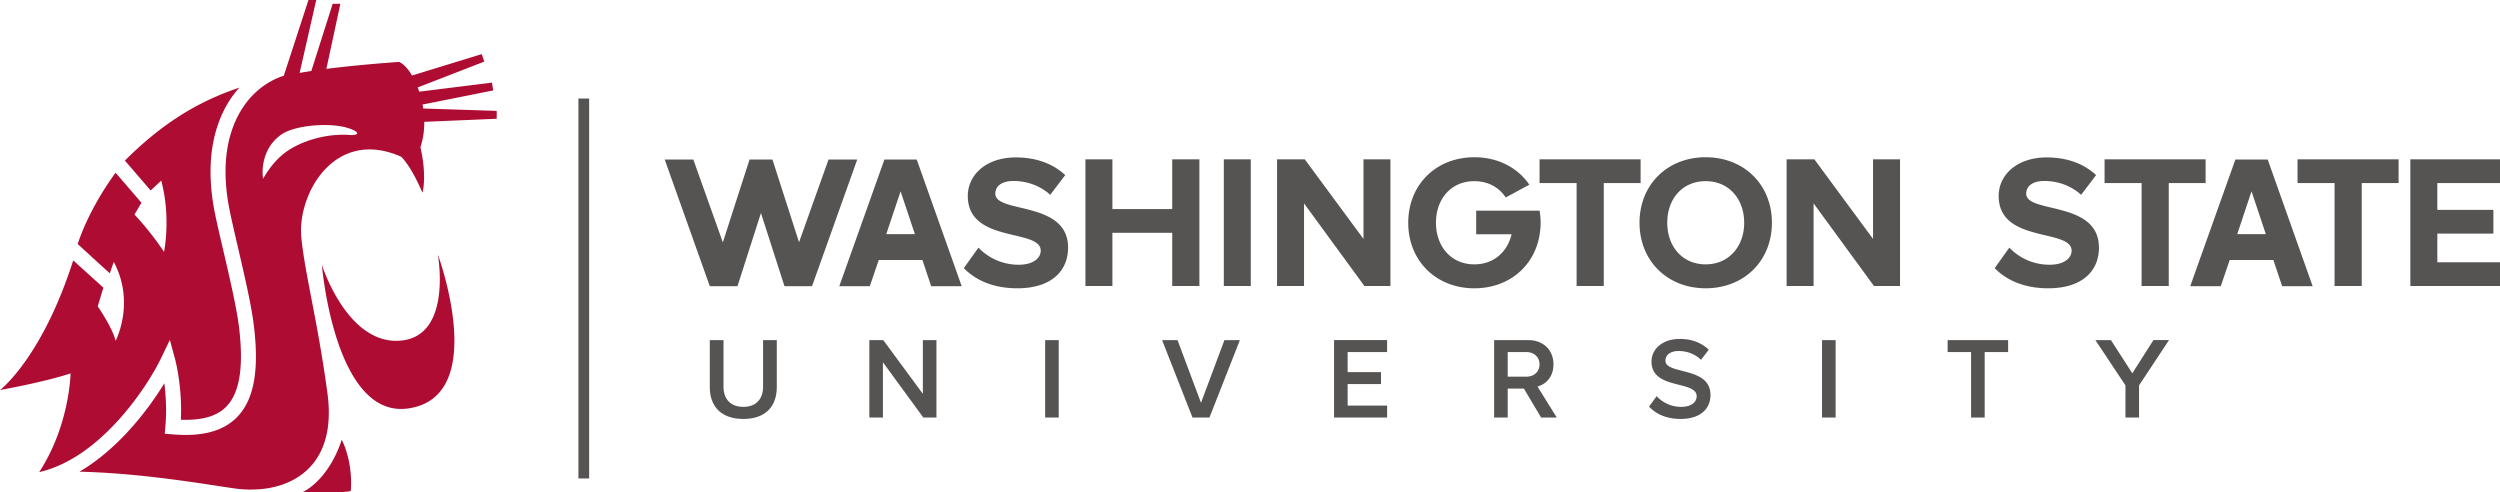
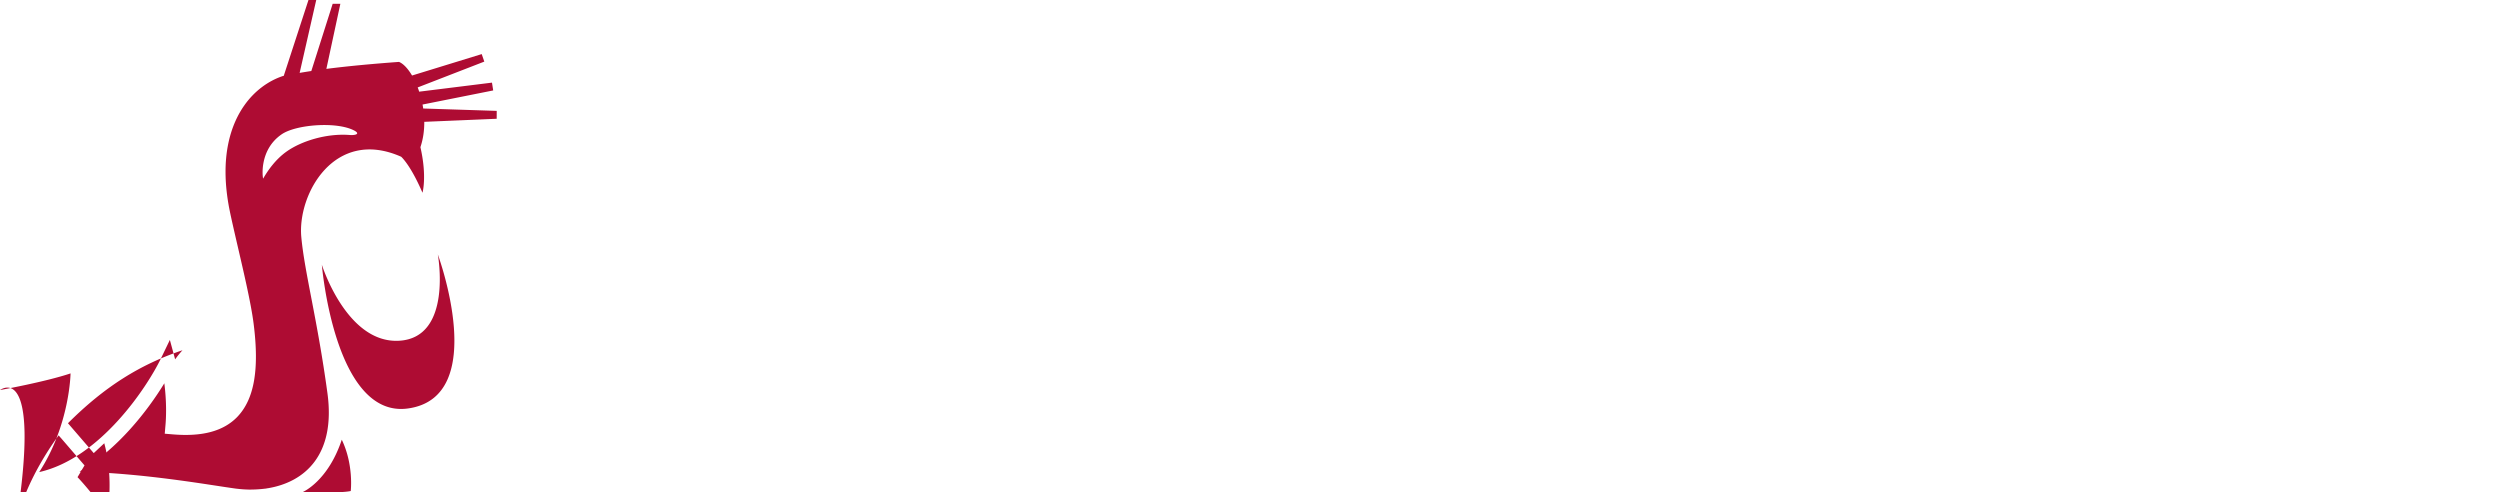
<svg xmlns="http://www.w3.org/2000/svg" xml:space="preserve" width="533.333" height="105.053">
-   <path fill="#ae0c33" d="M64.618 104.95s5.357-2.288 8.295-11.148c2.586 5.399 1.911 10.95 1.911 10.95-2.372.532-10.206.198-10.206.198M93.4 54.279s3.268 17.809-8.308 18.416c-11.17.583-16.43-16.214-16.43-16.214s2.7 32.823 18.359 30.66c17.629-2.43 6.38-32.862 6.38-32.862M8.363 100.713c.008-.004.018-.004.018-.004 13.053-2.973 23.058-18.207 25.99-24.322l1.867-3.872 1.123 4.146c.055.224 1.272 4.798 1.272 10.833 0 .67-.017 1.355-.053 2.05 4.503.17 7.717-.743 9.718-2.82 2.87-2.964 3.73-8.582 2.664-17.17-.529-4.108-2.046-10.643-3.393-16.414-.69-2.95-1.339-5.74-1.733-7.713-2.516-12.615.609-20.45 3.67-24.797a20.85 20.85 0 0 1 1.568-1.942c-9.039 3.035-16.613 7.762-24.43 15.57l5.498 6.375 2.248-2.105c2.13 7.92.6 15.212.6 15.212-2.893-4.405-6.304-7.977-6.304-7.977l1.49-2.508-4.955-5.757-.573-.644c-6.092 8.367-8.063 15.211-8.063 15.211l4.32 3.958 2.516 2.279.847-2.427c4.65 8.698.403 16.827.403 16.827-.761-2.963-3.824-7.346-3.824-7.346l1.21-3.988-6.434-5.82C8.935 76.44.001 83.21.001 83.21s9.664-1.742 15.05-3.55c0 0-.148 11.012-6.688 21.053" />
+   <path fill="#ae0c33" d="M64.618 104.95s5.357-2.288 8.295-11.148c2.586 5.399 1.911 10.95 1.911 10.95-2.372.532-10.206.198-10.206.198M93.4 54.279s3.268 17.809-8.308 18.416c-11.17.583-16.43-16.214-16.43-16.214s2.7 32.823 18.359 30.66c17.629-2.43 6.38-32.862 6.38-32.862M8.363 100.713c.008-.004.018-.004.018-.004 13.053-2.973 23.058-18.207 25.99-24.322l1.867-3.872 1.123 4.146a20.85 20.85 0 0 1 1.568-1.942c-9.039 3.035-16.613 7.762-24.43 15.57l5.498 6.375 2.248-2.105c2.13 7.92.6 15.212.6 15.212-2.893-4.405-6.304-7.977-6.304-7.977l1.49-2.508-4.955-5.757-.573-.644c-6.092 8.367-8.063 15.211-8.063 15.211l4.32 3.958 2.516 2.279.847-2.427c4.65 8.698.403 16.827.403 16.827-.761-2.963-3.824-7.346-3.824-7.346l1.21-3.988-6.434-5.82C8.935 76.44.001 83.21.001 83.21s9.664-1.742 15.05-3.55c0 0-.148 11.012-6.688 21.053" />
  <path fill="#ae0c33" d="M61.21 32.28c3.115-2.184 8.415-3.863 13.389-3.482 1.258.093 2.323-.237.967-.954-3.72-1.96-12.39-1.294-15.458.797-4.91 3.349-4.078 9.316-3.966 9.46.98-1.71 2.641-4.124 5.067-5.82m44.749-6.943-15.444.653c.008 1.817-.233 3.661-.824 5.403 1.441 6.304.439 9.723.439 9.723-2.584-6.012-4.549-7.681-4.549-7.681-14.186-6.299-22.155 7.946-21.3 17.136.695 7.552 3.438 17.575 5.574 33.302 1.8 13.233-4.902 18.953-12.61 20.266a7.09 7.09 0 0 0-.507.088c-.044 0-.08 0-.12.01a26.51 26.51 0 0 1-3.98.197c-.045-.014-.103-.014-.148-.014-.157 0-.305-.022-.46-.022-.6-.036-1.192-.1-1.778-.17-5.999-.829-19.429-3.268-33.302-3.604 8.161-4.763 14.545-13.014 18.108-18.856.207 1.62.372 3.596.372 5.77 0 1.084-.036 2.225-.148 3.39l-.134 1.594 1.598.133c6.384.555 10.91-.662 13.869-3.71 3.617-3.77 4.731-10.05 3.505-19.792-.529-4.27-2.083-10.896-3.438-16.738-.676-2.923-1.317-5.698-1.706-7.614-2.296-11.51.448-18.498 3.156-22.33 2.108-2.999 5.032-5.201 8.237-6.258.053-.009.107-.023.165-.031L65.807.004h1.656l-3.54 15.548c.819-.143 1.652-.274 2.493-.403L70.968.815h1.64l-2.983 13.881c4.715-.604 9.827-1.074 15.494-1.49.917.367 1.912 1.428 2.784 2.905l14.863-4.57.55 1.602-14.208 5.51c.112.292.224.596.313.905l15.534-1.93.26 1.666-15.073 3.008c.054.282.099.564.148.847l15.676.505-.008 1.684" />
-   <path fill="#565353" d="M162.792 82.461c0 2.627-1.461 4.335-4.21 4.335-2.774 0-4.235-1.708-4.235-4.335v-9.906h-2.924v10.007c0 4.06 2.353 6.81 7.158 6.81 4.782 0 7.134-2.725 7.134-6.836v-9.981h-2.923v9.906M196.877 84.023l-8.446-11.468h-2.972v16.52h2.897v-11.79l8.62 11.79h2.799v-16.52h-2.898v11.468M222.964 89.076h2.899V72.555h-2.899v16.52M256.21 85.93l-5.005-13.375h-3.293l6.49 16.52h3.615l6.49-16.52h-3.294L256.21 85.93M284.599 89.076h11.318v-2.552h-8.421V81.94h7.123v-2.55h-7.123v-4.285h8.421v-2.551H284.6v16.52M355.295 76.938c0-1.238 1.089-2.055 2.798-2.055 1.734 0 3.492.594 4.78 1.882l1.66-2.155c-1.536-1.486-3.617-2.303-6.192-2.303-3.616 0-6.02 2.105-6.02 4.83 0 6.092 9.636 3.938 9.636 7.406 0 1.089-.942 2.253-3.318 2.253-2.304 0-4.088-1.064-5.228-2.278l-1.61 2.229c1.462 1.56 3.667 2.626 6.712 2.626 4.459 0 6.391-2.354 6.391-5.104 0-6.167-9.61-4.26-9.61-7.331M388.701 89.076h2.898V72.555H388.7v16.52M415.493 75.106h5.003v13.97h2.899v-13.97h5.004v-2.551h-12.906v2.551M454.892 79.638l-4.556-7.083h-3.319l6.414 9.659v6.862h2.898v-6.862l6.391-9.66h-3.319l-4.509 7.084M321.645 80.357v-5.251h3.963c1.635 0 2.823 1.04 2.823 2.624 0 1.587-1.188 2.627-2.823 2.627zm10.47 8.719-4.116-6.615c1.79-.493 3.405-2.036 3.405-4.73 0-3.046-2.13-5.176-5.4-5.176h-7.256v16.52h2.897v-6.167h3.46l3.666 6.168h3.344M212.339 41.323c0-1.62 1.377-2.716 3.848-2.716 2.756 0 5.673.932 7.861 2.958l3.201-4.214c-2.674-2.471-6.24-3.768-10.534-3.768-6.363 0-10.252 3.729-10.252 8.226 0 10.17 15.558 6.889 15.558 11.67 0 1.54-1.54 2.998-4.7 2.998a11.848 11.848 0 0 1-8.589-3.647l-3.12 4.376c2.51 2.554 6.239 4.296 11.425 4.296 7.295 0 10.82-3.729 10.82-8.672 0-10.09-15.518-7.213-15.518-11.507M250.075 44.604h-12.762V33.99h-5.754v27.026h5.754V49.67h12.762v11.346h5.796V33.99h-5.796v10.615M261.08 61.015h5.753V33.99h-5.753v27.026M290.875 50.966 278.353 33.99h-5.916v27.026h5.755V43.39l12.884 17.626h5.552V33.99h-5.753v16.977M328.44 39.053h7.903v21.962h5.794V39.053h7.86v-5.064H328.44v5.064M363.867 56.395c-4.984 0-8.186-3.848-8.186-8.872 0-5.066 3.202-8.875 8.186-8.875s8.225 3.81 8.225 8.875c0 5.024-3.241 8.872-8.225 8.872zm0-22.852c-8.144 0-14.102 5.834-14.102 13.98 0 8.143 5.958 13.979 14.102 13.979 8.185 0 14.141-5.836 14.141-13.98 0-8.145-5.956-13.979-14.141-13.979M405.336 61.015V33.99h-5.755v16.977l-12.52-16.977h-5.916v27.026h5.755V43.39l12.884 17.626h5.552M432.259 41.323c0-1.62 1.377-2.716 3.849-2.716 2.756 0 5.673.932 7.861 2.958l3.202-4.214c-2.676-2.471-6.242-3.768-10.536-3.768-6.362 0-10.252 3.729-10.252 8.226 0 10.17 15.56 6.889 15.56 11.67 0 1.54-1.54 2.998-4.702 2.998a11.853 11.853 0 0 1-8.589-3.647l-3.12 4.376c2.512 2.554 6.24 4.296 11.427 4.296 7.293 0 10.818-3.729 10.818-8.672 0-10.09-15.518-7.213-15.518-11.507M470.53 33.989h-21.557v5.064h7.902v21.962h5.794V39.053h7.862v-5.064M503.837 61.015V39.053h7.86v-5.064H490.14v5.064h7.901v21.962h5.796M533.333 39.053v-5.064h-19.125v27.026h19.125V55.95h-13.37v-6.119h11.961v-5.065h-11.961v-5.713h13.37M189.07 49.955l3.054-9.144 3.052 9.144zm6.502-15.927h-6.896l-9.63 27.03h6.511l1.912-5.59h9.316l1.867 5.59h6.512l-9.592-27.03M477.275 49.955l3.052-9.143 3.053 9.143zm6.501-15.926h-6.896l-9.63 27.026h6.511l1.912-5.587h9.315l1.868 5.587h6.512l-9.592-27.026M328.445 44.938H314.92v5.039h7.55c-.883 3.768-3.811 6.418-7.945 6.418-4.982 0-8.184-3.848-8.184-8.872 0-5.066 3.202-8.875 8.184-8.875 2.95 0 5.282 1.34 6.7 3.479l5.034-2.732c-2.476-3.621-6.676-5.852-11.734-5.852-8.142 0-14.1 5.834-14.1 13.98 0 8.143 5.958 13.979 14.1 13.979 7.335 0 12.866-4.692 13.939-11.525.124-.793.204-1.608.204-2.454 0-.893-.084-1.752-.223-2.585M176.755 34.028l-6.294 17.65-5.672-17.65h-4.886l-5.696 17.673-6.236-17.493-.056-.18h-6.112l9.62 27.027h5.905l5.007-15.613 5.02 15.613h5.877l9.647-27.027h-6.124M125.686 102.072h-2.29v-81.05h2.29v81.05" />
</svg>